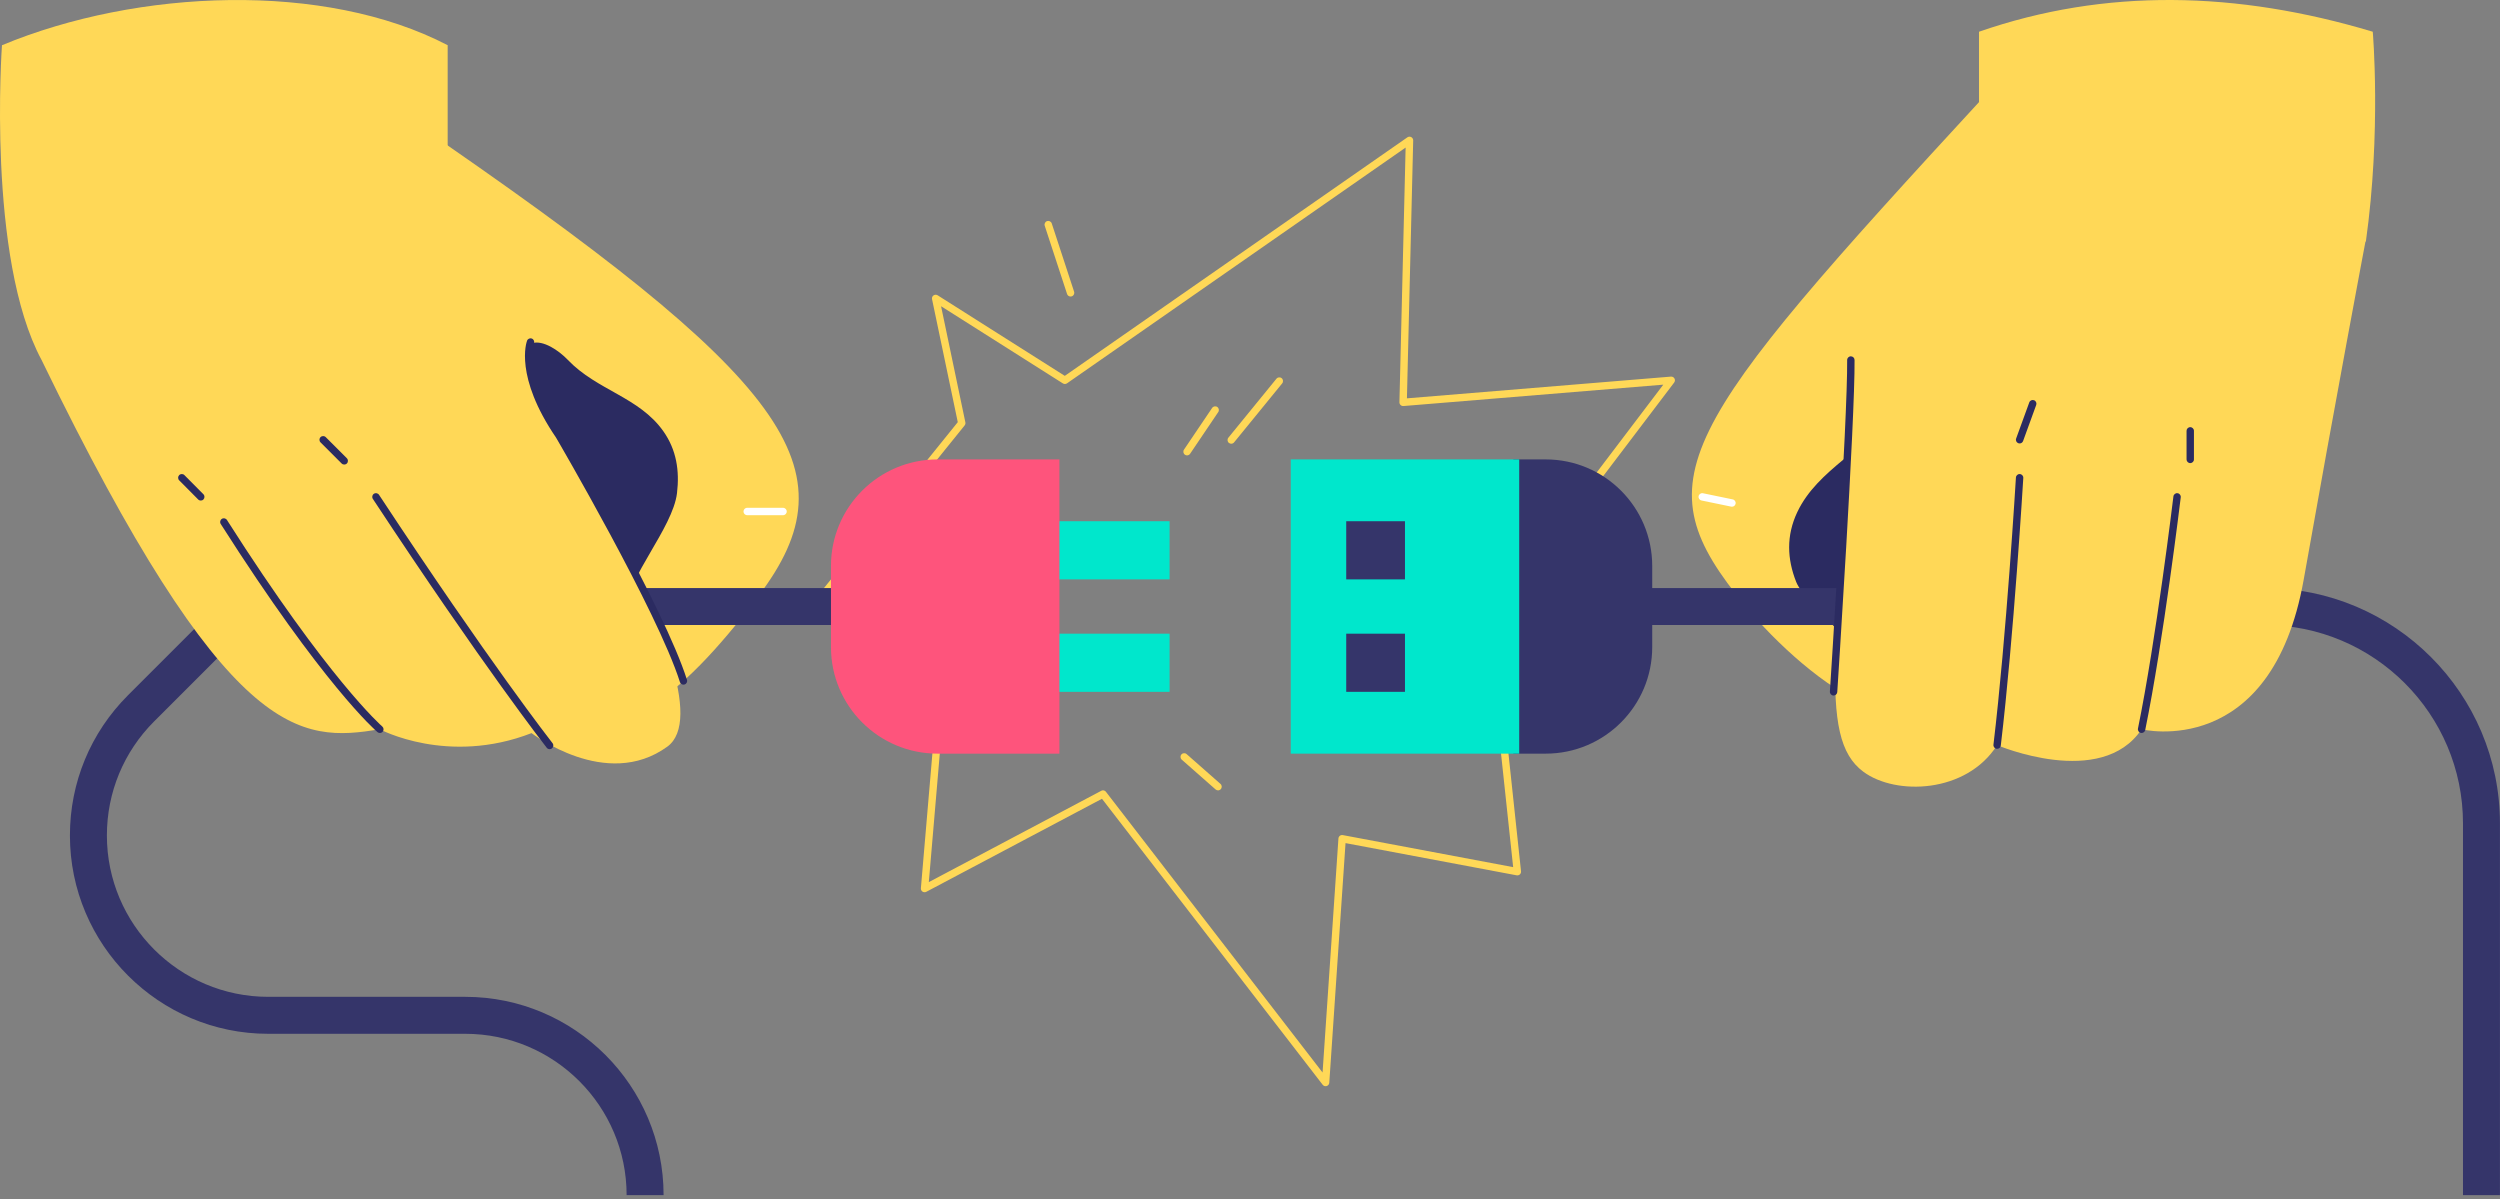
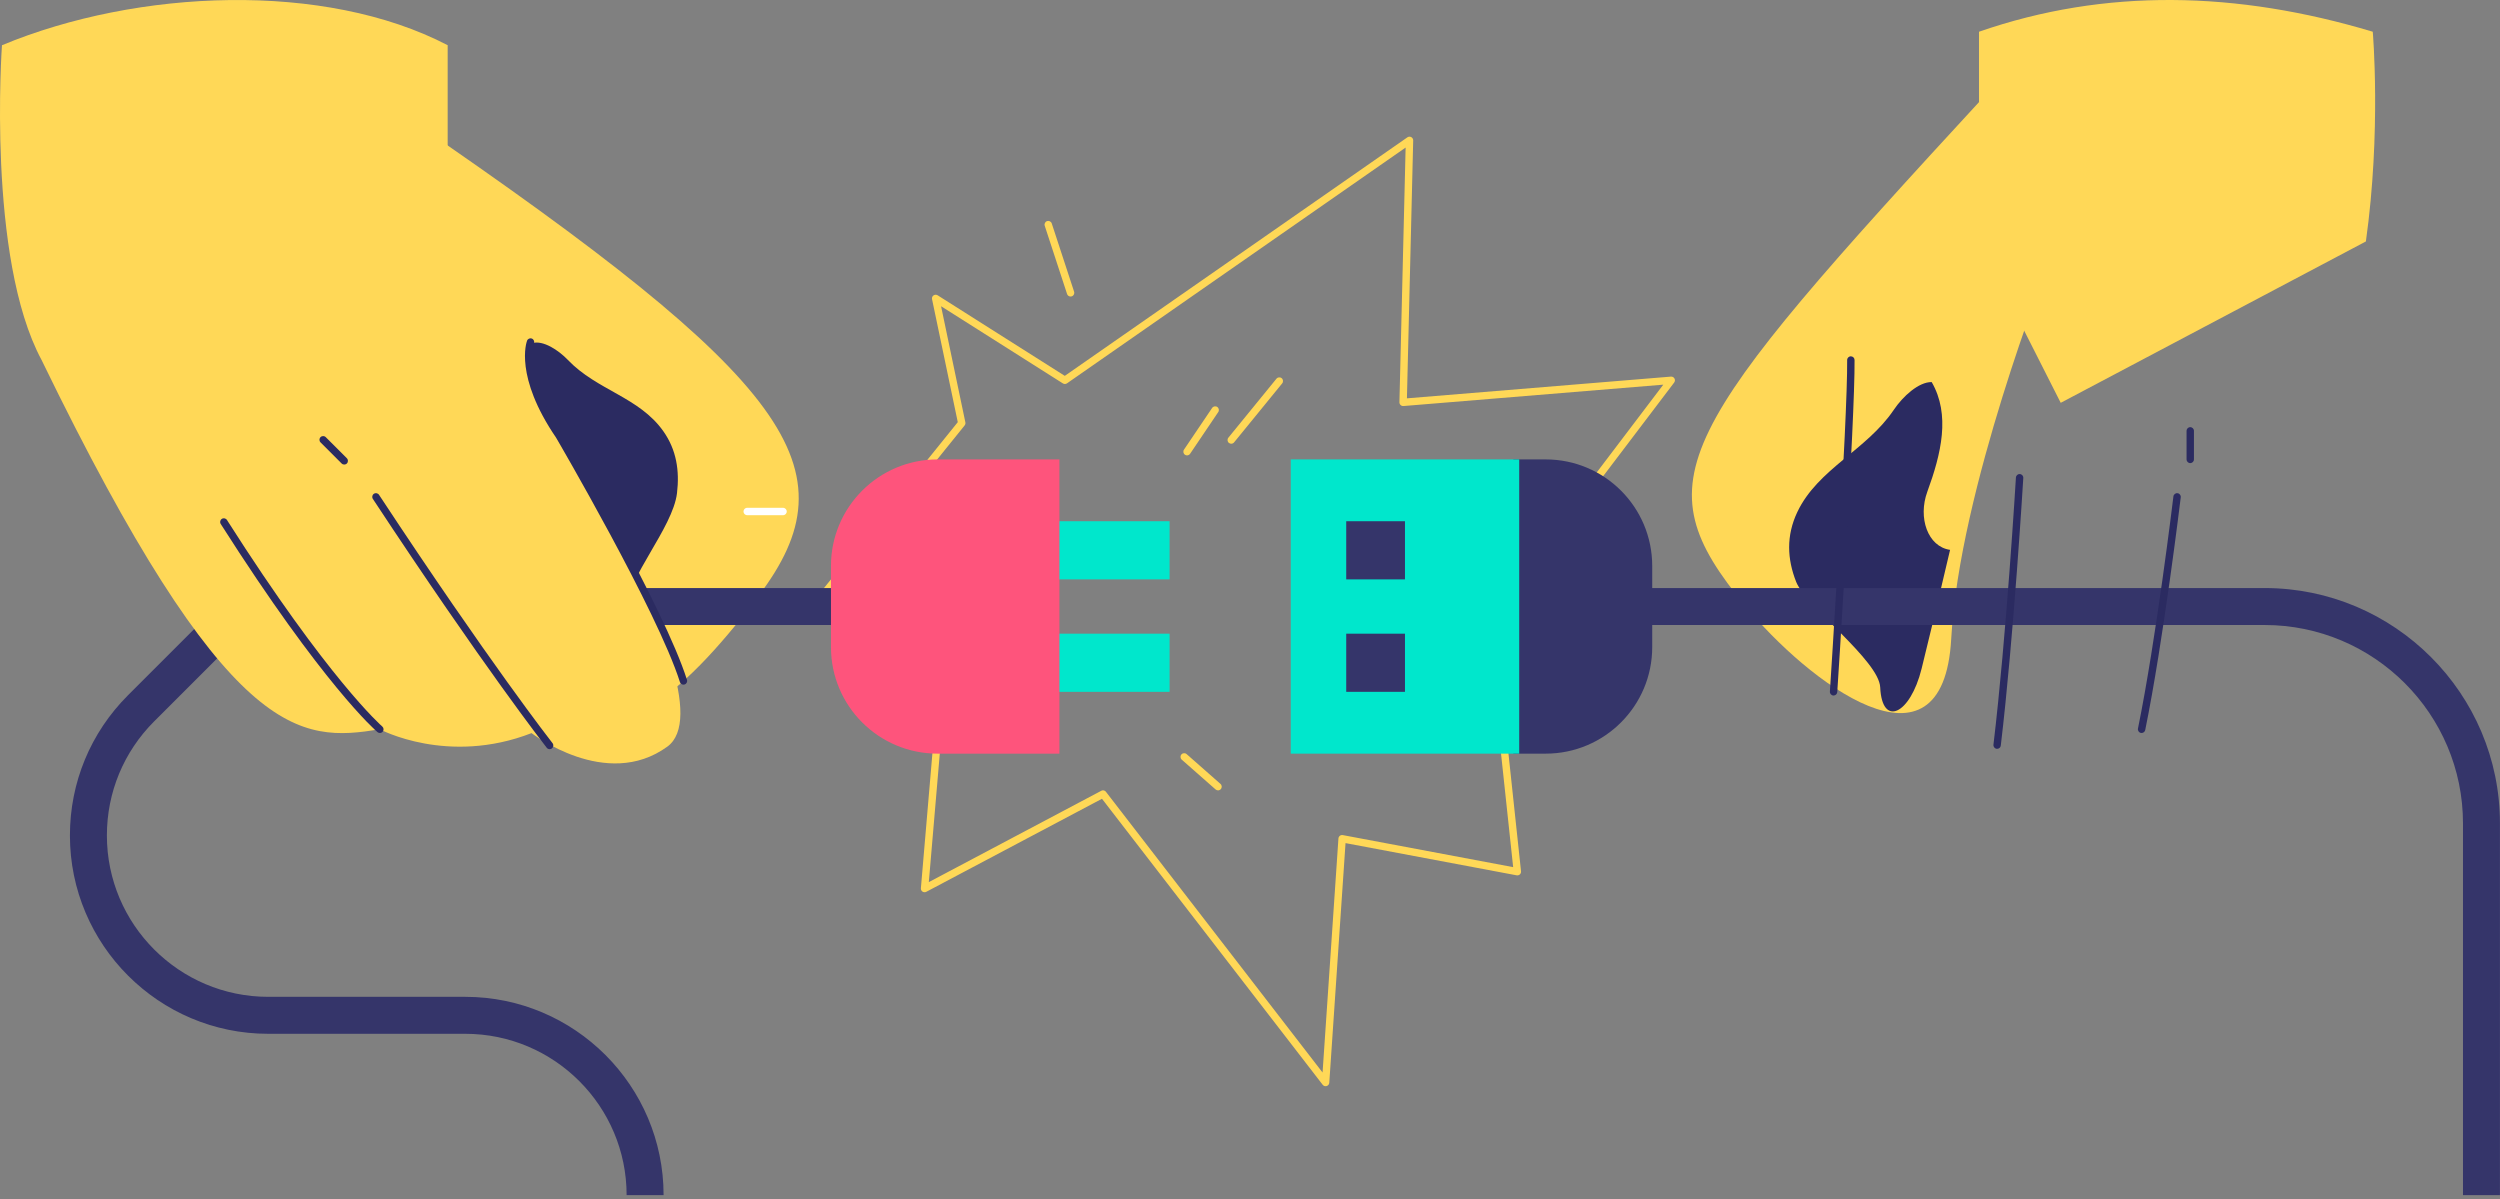
<svg xmlns="http://www.w3.org/2000/svg" width="542" height="260" viewBox="0 0 542 260" fill="none">
  <rect x="0" y="0" width="542" height="260" fill="#808080" stroke="none" />
  <path d="M287.391 235.489C287.147 235.489 286.912 235.379 286.758 235.178L238.908 173.173L200.821 193.344C200.56 193.482 200.251 193.467 200.002 193.305C199.758 193.143 199.622 192.86 199.648 192.568L203.414 148.485L177.186 130.673C177.002 130.545 176.877 130.349 176.845 130.126C176.812 129.906 176.873 129.681 177.013 129.506L207.645 91.523L202.066 64.862C202.001 64.547 202.129 64.222 202.392 64.039C202.66 63.859 203.008 63.849 203.278 64.019L230.846 81.486L305.121 29.774C305.37 29.601 305.692 29.582 305.96 29.727C306.223 29.869 306.387 30.15 306.381 30.451L305.022 86.358L362.258 81.65C362.57 81.62 362.874 81.784 363.028 82.062C363.179 82.339 363.155 82.678 362.963 82.931L323.938 134.387L329.759 188.899C329.785 189.152 329.692 189.4 329.506 189.571C329.323 189.742 329.068 189.815 328.815 189.77L291.711 182.788L288.189 234.739C288.165 235.072 287.94 235.355 287.623 235.453C287.547 235.478 287.469 235.489 287.391 235.489ZM239.129 171.347C239.371 171.347 239.609 171.457 239.762 171.658L286.732 232.522L290.172 181.781C290.188 181.552 290.3 181.343 290.481 181.202C290.661 181.062 290.894 181.003 291.121 181.049L328.052 187.996L322.311 134.24C322.289 134.04 322.345 133.834 322.469 133.672L360.601 83.394L304.263 88.029C304.036 88.046 303.812 87.968 303.648 87.812C303.481 87.657 303.39 87.439 303.395 87.212L304.739 31.991L231.328 83.106C231.062 83.29 230.715 83.301 230.44 83.126L204.024 66.39L209.292 91.566C209.342 91.801 209.283 92.046 209.132 92.234L178.804 129.835L204.702 147.422C204.942 147.584 205.074 147.865 205.05 148.154L201.368 191.242L238.755 171.444C238.872 171.377 239.001 171.347 239.129 171.347Z" fill="#FFD857" />
  <path d="M266.93 96.199C266.751 96.199 266.572 96.138 266.423 96.019C266.079 95.739 266.029 95.235 266.308 94.891L276.736 82.103C277.015 81.76 277.523 81.712 277.864 81.989C278.208 82.27 278.258 82.773 277.979 83.117L267.551 95.905C267.395 96.097 267.164 96.199 266.93 96.199Z" fill="#FFD857" />
  <path d="M257.351 98.729C257.196 98.729 257.04 98.686 256.904 98.591C256.537 98.344 256.439 97.845 256.688 97.48L262.788 88.443C263.037 88.076 263.538 87.979 263.899 88.227C264.266 88.474 264.363 88.973 264.115 89.338L258.015 98.375C257.859 98.606 257.608 98.729 257.351 98.729Z" fill="#FFD857" />
  <path d="M232.102 64.29C231.765 64.29 231.451 64.076 231.339 63.736L226.497 48.943C226.358 48.524 226.589 48.07 227.011 47.932C227.43 47.798 227.882 48.025 228.022 48.446L232.865 63.239C233.003 63.658 232.772 64.112 232.35 64.251C232.266 64.276 232.184 64.29 232.102 64.29Z" fill="#FFD857" />
  <path d="M264.069 171.353C263.881 171.353 263.691 171.288 263.54 171.152L256.202 164.693C255.869 164.402 255.837 163.896 256.13 163.563C256.422 163.23 256.93 163.198 257.261 163.492L264.599 169.951C264.932 170.242 264.964 170.748 264.67 171.081C264.512 171.26 264.292 171.353 264.069 171.353Z" fill="#FFD857" />
  <path d="M89.067 26.034C171.81 82.676 185.352 101.575 164.448 129.193C151.694 146.041 128.709 172.323 119.824 141.382C110.939 110.441 81.508 67.628 81.508 67.628L89.067 26.034Z" fill="#FFD857" />
  <path d="M143.807 93.485C138.554 86.058 129.433 84.64 123.134 78.052C121.019 75.839 117.732 73.763 115.496 74.372C113.538 81.507 116.667 88.577 120.6 95.341C123.253 99.907 122.72 105.925 118.971 107.552C122.132 114.78 125.321 121.995 128.571 129.182C132.396 137.644 137.74 138.776 136.46 130.967C135.607 125.751 145.877 114.484 146.774 106.917C147.351 102.068 146.67 97.532 143.807 93.485Z" fill="#2B2B61" />
  <path d="M9.016 78.052C-2.904 55.892 0.428 9.802 0.428 9.802C29.861 -2.416 70.399 -4.082 97.055 9.802V78.052H9.016Z" fill="#FFD857" />
  <path d="M169.763 111.694H161.989C161.546 111.694 161.187 111.335 161.187 110.893C161.187 110.45 161.546 110.091 161.989 110.091H169.763C170.206 110.091 170.565 110.45 170.565 110.893C170.565 111.335 170.206 111.694 169.763 111.694Z" fill="white" />
  <path d="M143.866 259.11H135.851C135.851 239.82 120.159 224.128 100.869 224.128H58.156C34.447 224.128 15.159 204.84 15.159 181.131C15.159 169.648 19.63 158.85 27.752 150.728L49.821 128.661C50.573 127.909 51.591 127.488 52.654 127.488H190.374V135.502H54.316L33.42 156.396C26.815 163.004 23.174 171.79 23.174 181.131C23.174 200.421 38.866 216.113 58.156 216.113H100.869C124.578 216.115 143.866 235.403 143.866 259.11Z" fill="#35356A" />
  <path d="M253.566 113.002H225.323V125.61H253.566V113.002Z" fill="#00E7CC" />
  <path d="M253.566 137.382H225.323V149.991H253.566V137.382Z" fill="#00E7CC" />
  <path d="M229.679 163.39H203.259C190.497 163.39 180.153 153.046 180.153 140.284V122.708C180.153 109.946 190.497 99.602 203.259 99.602H229.682V163.39H229.679Z" fill="#FE547C" />
  <path d="M9.016 78.052C49.467 161.376 65.044 160.899 82.353 158.109C82.353 158.109 97.064 166.016 115.239 158.937C115.239 158.937 131.398 171.511 144.663 161.882C160.195 150.609 107.107 71.559 107.107 71.559L9.016 78.052Z" fill="#FFD857" />
  <path d="M148.172 148.435C147.831 148.435 147.517 148.217 147.409 147.875C142.576 132.59 120.77 95.25 120.55 94.876C111.487 81.585 114.147 74.171 114.268 73.864C114.424 73.449 114.891 73.244 115.301 73.402C115.716 73.557 115.924 74.022 115.764 74.435C115.74 74.499 113.341 81.462 121.905 94.021C122.834 95.607 144.051 131.935 148.937 147.394C149.071 147.815 148.838 148.264 148.414 148.398C148.332 148.424 148.25 148.435 148.172 148.435Z" fill="#2B2B61" />
  <path d="M119.163 162.422C118.927 162.422 118.69 162.316 118.532 162.115C118.398 161.947 104.88 144.669 80.834 108.161C80.592 107.79 80.693 107.295 81.063 107.051C81.43 106.806 81.929 106.908 82.173 107.28C106.174 143.722 119.658 160.955 119.792 161.126C120.064 161.474 120.006 161.977 119.655 162.252C119.511 162.366 119.338 162.422 119.163 162.422Z" fill="#2B2B61" />
  <path d="M82.353 158.911C82.169 158.911 81.983 158.848 81.834 158.721C81.365 158.321 70.09 148.522 47.853 113.596C47.615 113.222 47.725 112.727 48.099 112.489C48.471 112.254 48.968 112.362 49.205 112.736C71.272 147.396 82.761 157.407 82.874 157.504C83.211 157.792 83.252 158.297 82.962 158.632C82.802 158.816 82.578 158.911 82.353 158.911Z" fill="#2B2B61" />
  <path d="M74.632 100.717C74.427 100.717 74.222 100.639 74.066 100.482L69.491 95.907C69.178 95.594 69.178 95.086 69.491 94.775C69.805 94.464 70.312 94.461 70.624 94.775L75.198 99.349C75.511 99.663 75.511 100.17 75.198 100.482C75.043 100.639 74.837 100.717 74.632 100.717Z" fill="#2B2B61" />
-   <path d="M43.533 108.522C43.326 108.522 43.12 108.444 42.965 108.287L38.848 104.138C38.535 103.822 38.539 103.317 38.85 103.005C39.166 102.69 39.674 102.694 39.983 103.008L44.099 107.154C44.413 107.47 44.408 107.975 44.097 108.287C43.941 108.446 43.736 108.522 43.533 108.522Z" fill="#2B2B61" />
  <path d="M430.608 20.442C362.645 94.168 355.91 103.965 378.303 131.274C391.702 147.614 421.295 170.567 423.03 138.422C424.765 106.277 443.865 57.962 443.865 57.962L430.608 20.442Z" fill="#FFD857" />
  <path d="M389.662 111.005C394.116 101.635 404.663 97.618 410.571 88.856C412.554 85.913 415.971 82.795 418.791 82.834C422.879 89.915 420.874 98.321 417.838 106.621C415.787 112.224 417.902 118.501 422.777 119.21C420.772 127.793 418.732 136.371 416.612 144.937C414.119 155.019 408.012 157.697 407.628 149.006C407.368 143.202 391.508 131.462 389.412 126.159C387.441 121.174 387.236 116.111 389.662 111.005Z" fill="#2B2B61" />
  <path d="M512.924 52.346C516.279 28.445 514.415 6.878 514.415 6.878C484.96 -1.954 456.428 -2.626 429.05 6.878V52.346L446.763 87.333L512.924 52.346Z" fill="#FFD857" />
-   <path d="M375.494 109.855C375.44 109.855 375.383 109.851 375.329 109.838L368.884 108.505C368.449 108.416 368.17 107.99 368.261 107.558C368.35 107.124 368.784 106.841 369.208 106.936L375.653 108.269C376.088 108.358 376.367 108.784 376.276 109.216C376.196 109.596 375.863 109.855 375.494 109.855Z" fill="white" />
  <path d="M541.991 259.109H533.977V178.514C533.977 154.797 514.68 135.502 490.963 135.502H349.745V127.488H490.963C519.099 127.488 541.989 150.378 541.989 178.512V259.109H541.991Z" fill="#35356A" />
  <path d="M335.097 163.39H328.085V99.6H335.097C347.859 99.6 358.202 109.944 358.202 122.706V140.282C358.202 153.046 347.856 163.39 335.097 163.39Z" fill="#35356A" />
  <path d="M329.364 99.6H279.835V163.39H329.364V99.6Z" fill="#00E7CC" />
  <path d="M304.598 113.001H291.862V125.61H304.598V113.001Z" fill="#35356A" />
  <path d="M304.598 137.382H291.862V149.991H304.598V137.382Z" fill="#35356A" />
-   <path d="M403.414 71.559C398.213 139.221 393.854 159.805 403.976 167.314C410.979 172.509 426.315 172.038 432.977 161.545C432.977 161.545 455.555 171.185 464.298 158.109C464.298 158.109 492.456 165.063 499.451 125.61C506.445 86.157 512.837 52.346 512.837 52.346L403.414 71.559Z" fill="#FFD857" />
  <path d="M397.519 150.79C397.502 150.79 397.485 150.79 397.467 150.788C397.024 150.758 396.692 150.378 396.72 149.937C396.759 149.345 400.585 90.771 400.464 78.058C400.46 77.615 400.814 77.255 401.257 77.25C401.26 77.25 401.262 77.25 401.266 77.25C401.707 77.25 402.063 77.605 402.068 78.043C402.189 90.816 398.358 149.451 398.319 150.041C398.291 150.464 397.938 150.79 397.519 150.79Z" fill="#2B2B61" />
  <path d="M432.979 162.347C432.946 162.347 432.914 162.344 432.881 162.34C432.443 162.288 432.129 161.889 432.181 161.45C434.988 137.92 437.032 103.868 437.052 103.526C437.078 103.085 437.469 102.737 437.899 102.774C438.342 102.8 438.679 103.18 438.651 103.621C438.631 103.965 436.583 138.065 433.772 161.642C433.724 162.048 433.378 162.347 432.979 162.347Z" fill="#2B2B61" />
  <path d="M464.3 158.911C464.246 158.911 464.192 158.907 464.138 158.896C463.704 158.807 463.425 158.384 463.511 157.949C467.455 138.629 471.157 107.934 471.195 107.625C471.249 107.184 471.664 106.86 472.086 106.925C472.527 106.977 472.838 107.377 472.786 107.815C472.749 108.124 469.039 138.884 465.085 158.267C465.005 158.649 464.672 158.911 464.3 158.911Z" fill="#2B2B61" />
-   <path d="M437.854 96.142C437.763 96.142 437.67 96.127 437.579 96.095C437.162 95.944 436.948 95.486 437.099 95.069L439.945 87.246C440.096 86.829 440.555 86.62 440.972 86.767C441.389 86.918 441.603 87.376 441.451 87.793L438.606 95.615C438.487 95.942 438.18 96.142 437.854 96.142Z" fill="#2B2B61" />
  <path d="M474.845 100.402C474.402 100.402 474.043 100.043 474.043 99.6V93.409C474.043 92.966 474.402 92.607 474.845 92.607C475.288 92.607 475.647 92.966 475.647 93.409V99.6C475.647 100.043 475.288 100.402 474.845 100.402Z" fill="#2B2B61" />
</svg>